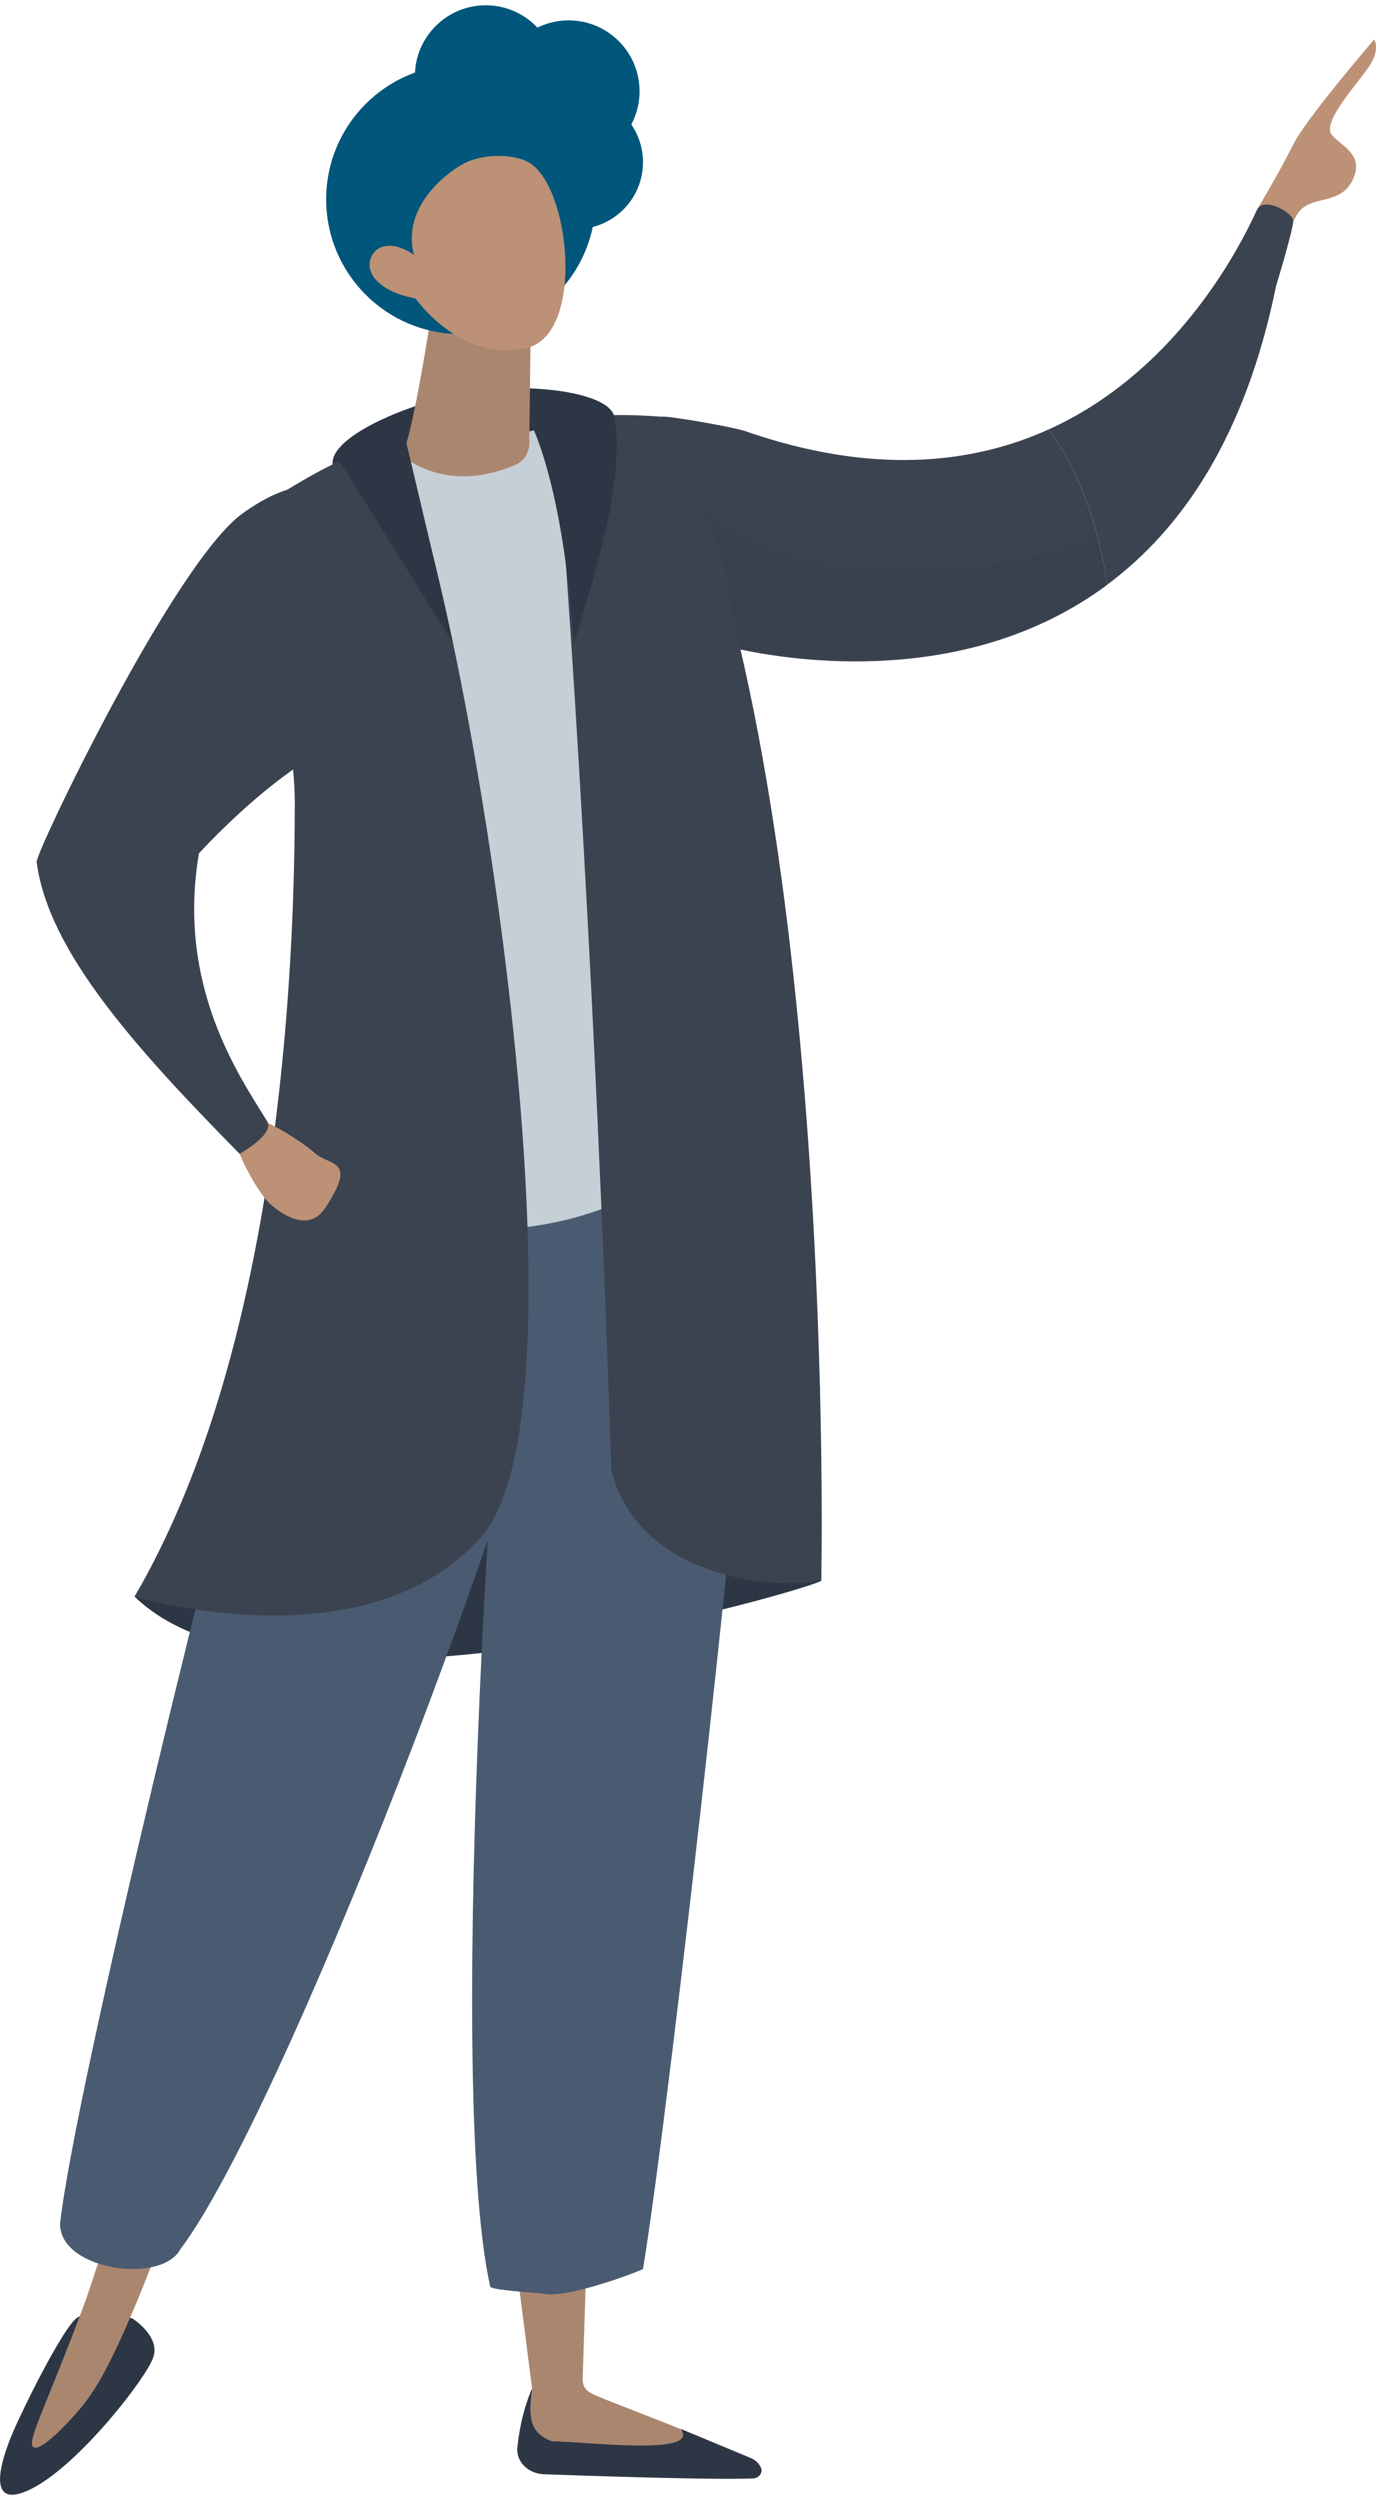
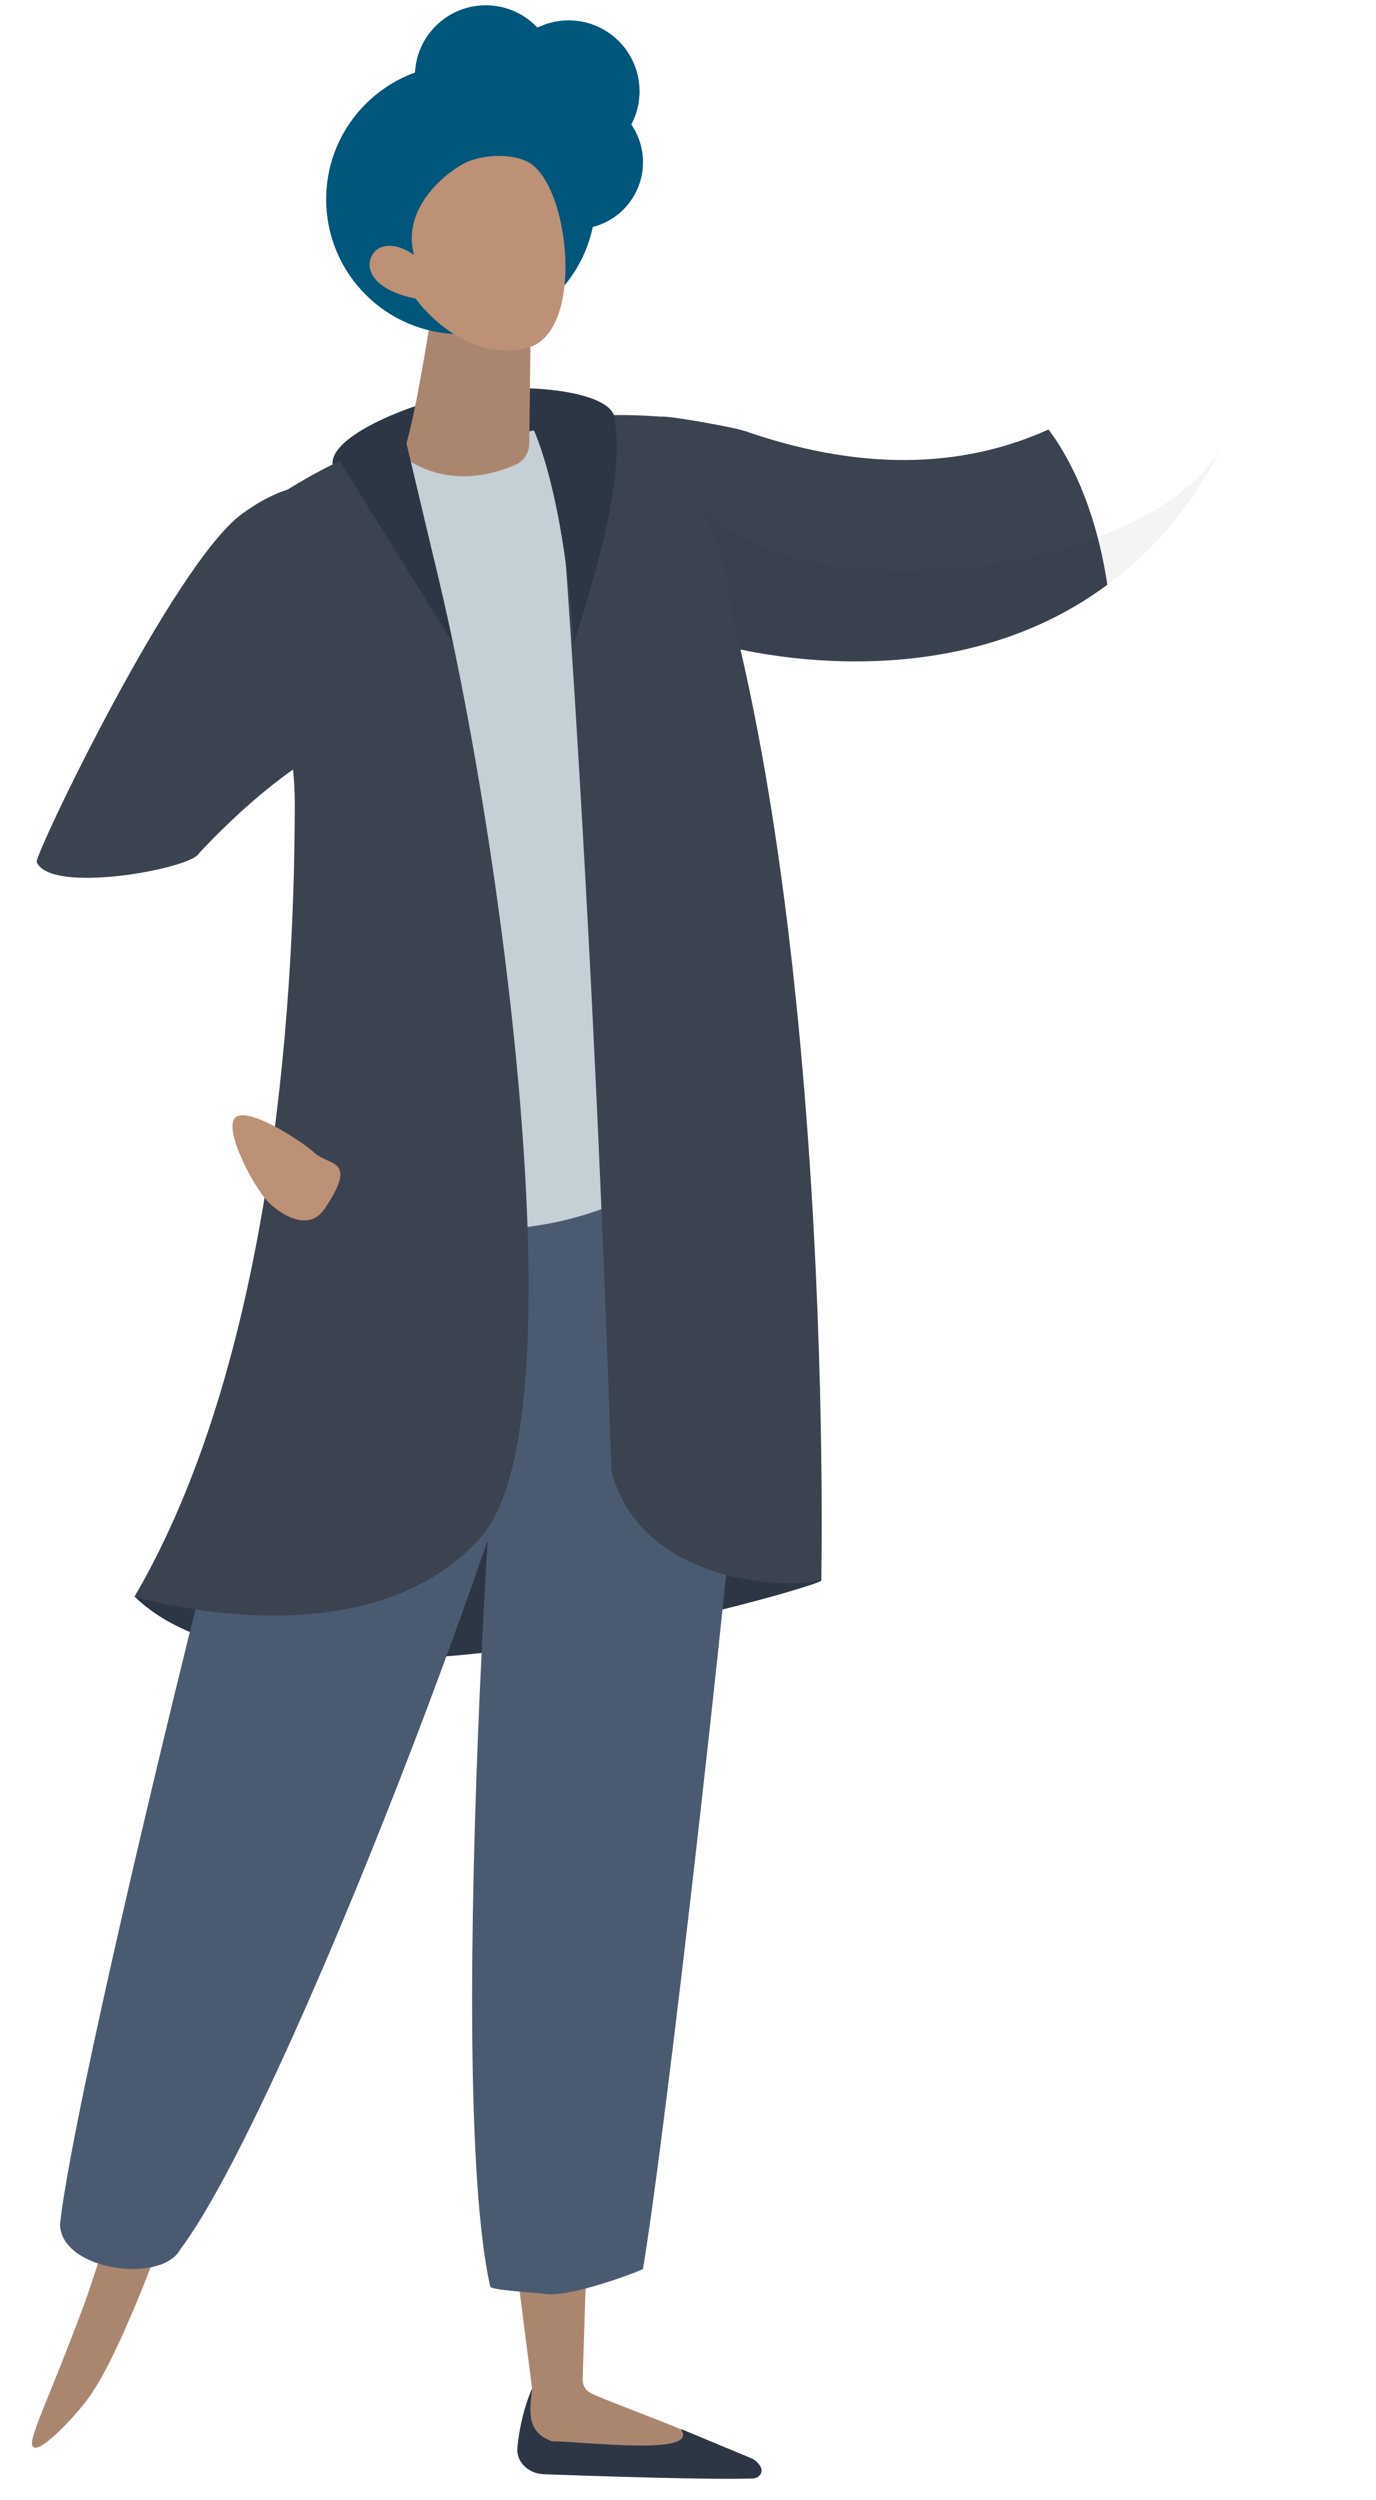
<svg xmlns="http://www.w3.org/2000/svg" id="a6284034a38267" viewBox="0 0 179.76 325" aria-hidden="true" width="179px" height="325px">
  <defs>
    <linearGradient class="cerosgradient" data-cerosgradient="true" id="CerosGradient_id5c5391403" gradientUnits="userSpaceOnUse" x1="50%" y1="100%" x2="50%" y2="0%">
      <stop offset="0%" stop-color="#d1d1d1" />
      <stop offset="100%" stop-color="#d1d1d1" />
    </linearGradient>
    <linearGradient />
    <style>.b-6284034a38267{fill:#192232;opacity:.05;}.c-6284034a38267{fill:#00567b;}.d-6284034a38267{fill:#bc9176;}.e-6284034a38267{fill:#ab866f;}.f-6284034a38267{fill:#c5cfd6;}.g-6284034a38267{fill:#2d3644;}.h-6284034a38267{fill:#4a5b71;}.i-6284034a38267{fill:#3b4350;}</style>
  </defs>
  <path class="g-6284034a38267" d="M107.29,205.66c0,.7-69.88,21.47-89.71,2.08l17.06-27.15,72.47-.36,.18,25.43Z" />
  <path class="g-6284034a38267" d="M43.49,60.18c.78,3.45,11.06,4.89,18.98,3.1,7.92-1.79,18.56-6.14,17.79-9.58-.78-3.45-12.68-4.69-20.61-2.9-7.92,1.79-16.94,5.93-16.16,9.38Z" />
  <path class="f-6284034a38267" d="M97.37,55.76c-1.53-.57-8.86-1.95-10.47-2.05-8.83-.56-27.16,2.98-51.23,11.6-5.07,1.81-8.88,5.77-11.06,11-1.58,3.79,7.93,33.44,16.29,18.11,6.1,17.85,8.96,43.89,9.56,55.41,.2,3.79-.42,7.58-1.79,11.08l-.15,.38c-.29,.75,.11,1.61,.85,1.79,16.47,4.01,33.61,2.92,38.73,2.46,.91-.08,1.67-.79,1.88-1.75,8.01-36.59,8.03-61.54,6.07-77.32l1.33-30.72Z" />
  <g>
-     <path class="g-6284034a38267" d="M17.29,301.98s3.71,2.32,2.73,5.1c-.98,2.78-9.64,13.92-15.81,17.09-6.17,3.15-4.22-3.42-2.44-7.52,1.8-4.1,6.38-13.14,8.16-14.65,1.8-1.53,7.36-.02,7.36-.02Z" />
    <path class="e-6284034a38267" d="M20.92,291.97c-1.68,4.65-3.28,8.47-4.53,11.3-2.78,6.24-4.3,8.57-6.01,10.6-1.5,1.76-5.04,5.54-6.01,4.92-.96-.64,1.62-5.22,6.63-18.66,.73-1.94,3.45-10.41,3.45-10.41l6.46,2.25h0Z" />
    <path class="h-6284034a38267" d="M75.06,161.63c-5.77,29.85-38.24,113.8-51.5,131.32-2.43,4.57-15.58,2.8-15.72-3.23,1.73-16.75,22.09-100.09,27.15-115.83,13.99-12.4,31.45-11.45,40.07-12.26Z" />
  </g>
  <g>
    <path class="i-6284034a38267" d="M144.66,75.63c-1.63-10.77-5.36-17.17-7.68-20.25-10.01,4.52-23.03,5.97-39.61,.22-1.53-.53-8.86-1.8-10.47-1.89-8.83-.52,11.1,44.79,9.14,30.24,7.49,1.68,30.41,5.25,48.63-8.31Z" />
    <path class="b-6284034a38267" d="M159.9,57.04c-9.02,18.19-60.02,23.73-69.98,5.93,4.01,5.67,5.78,12.84,6.11,20.98,7.49,1.68,47.19,7.8,63.86-26.9Z" />
-     <path class="d-6284034a38267" d="M164.39,26.39s2.82-4.73,4.55-8.2c1.73-3.47,10.58-13.72,10.58-13.72,0,0,.95,1.33-.91,3.88-1.86,2.55-5.89,7.04-4.63,8.56,1.26,1.52,4.39,2.6,2.68,5.99-1.71,3.39-5.68,1.73-7.24,4.47-1.56,2.74-3.13,5.72-3.13,5.72l-1.9-6.7Z" />
-     <path class="i-6284034a38267" d="M168.95,28.05c-.3-1.14-3.93-3.13-4.77-1.29-2.78,6.08-11.09,21.34-27.2,28.62,2.32,3.08,6.06,9.49,7.68,20.25,9.68-7.2,18.03-19.23,22.04-38.96,0,0,2.42-7.95,2.24-8.62Z" />
  </g>
  <g>
    <path class="e-6284034a38267" d="M69.51,311.21c-1.09,1.6-.23,7.33,1.09,7.86,2.23,.89,23.13,2.07,18.29-2.62-.27-.25-11.3-4.37-11.58-4.67-.8-.37-1.28-1.02-1.18-2.17l.46-14.49-9.01,.94,1.94,15.15Z" />
    <path class="h-6284034a38267" d="M98.04,166.12c.8,7.32-10.46,107.86-14.04,129.41-.84,.45-9.52,3.7-12.67,3.27-1.76-.25-6.52-.44-7.28-.93-6.19-27.65,1.53-133.47,2.92-135.7,14.21-1.44,22.96-.68,31.08,3.95Z" />
    <path class="g-6284034a38267" d="M69.51,311.14s-1.48,3.07-1.92,7.72c-.18,1.82,1.41,3.39,3.46,3.46,6.99,.25,21.96,.75,27.32,.55,.8-.04,1.34-.77,1.03-1.43h0c-.25-.55-.73-1-1.35-1.25l-9.16-3.81c2.83,3.64-12.39,1.66-16.77,1.64-3.14-1.14-3.05-3.48-2.6-6.88Z" />
  </g>
  <path class="h-6284034a38267" d="M46.1,172.41h46.31l-1.84-22.47c-8.81,8.24-24.57,13.06-44.47,7.69v14.78Z" />
  <path class="e-6284034a38267" d="M69.01,43.01c.18,.06,.3,.23,.3,.42l-.05,4.37-.11,8.66v.77c-.02,1.21-.74,2.32-1.87,2.79-6.94,2.95-11.78,.75-13.77-.54-.58-.37-.82-1.07-.6-1.72,.08-.25,.17-.53,.26-.85,1.25-4.35,2.85-14.49,3.27-17.22,.06-.44,.1-.69,.1-.69l12.48,4Z" />
  <g>
    <circle class="c-6284034a38267" cx="60.21" cy="25.33" r="17.6" />
    <circle class="c-6284034a38267" cx="75.28" cy="20.49" r="8.72" />
    <circle class="c-6284034a38267" cx="74.29" cy="11.23" r="9.26" />
    <circle class="c-6284034a38267" cx="63.46" cy="9.26" r="9.26" />
    <path class="d-6284034a38267" d="M54.28,38.27s5.85,8.43,14.49,6.48c7.73-1.75,5.76-21.39,.18-24.31-1.86-.98-5.49-1.11-8.08,.08-1.82,.84-8.56,5.48-6.78,12.09-1.73-1.27-3.61-1.57-4.78-.77-.19,.13-.67,.58-.88,1.18-.77,2.17,1.46,4.44,5.86,5.26Z" />
  </g>
  <path class="i-6284034a38267" d="M50.2,57.49c5.31-8.98,30.18,122.28,12.74,142.34-14.89,17.13-45.36,7.91-45.36,7.91,17.51-29.95,20.93-75.18,20.93-103.71,0-10.06-5.2-31.58-4-38.82,0,0,9.64-6.71,15.69-7.72Z" />
  <path class="i-6284034a38267" d="M72.49,54.19s4.45,50.59,7.39,137.17c3.68,14.01,21.24,15.54,27.41,14.31,0,0,2.21-102.81-20.39-151.92-4.87-.4-9.81-.39-14.41,.45Z" />
  <g>
    <path class="i-6284034a38267" d="M50.55,95.43c-8.92-2.02-24.56,15.29-24.56,15.29-.98,2-19.43,5.42-21.2,1.12-.33-.82,17.92-39.07,26.91-45.51,22.79-16.35,19.35,29.22,18.86,29.11Z" />
    <path class="d-6284034a38267" d="M42.44,157.07c-1.93,2.91-5.15,1.2-7.13-.57-1.98-1.77-6.11-9.58-4.63-11.23,1.48-1.65,8.44,2.78,10.42,4.55,1.98,1.77,5.69,.72,1.35,7.25Z" />
-     <path class="i-6284034a38267" d="M34.89,145.67c-3.49-5.7-11.86-17.52-8.9-34.95-3.7,.2-21.28,.5-21.2,1.12,1.49,11.69,13.1,24.48,26.51,38.1,0,0,4.64-2.55,3.59-4.27Z" />
  </g>
  <path class="g-6284034a38267" d="M69.31,54.55s4.17,7.42,5.66,28.72h0c3.71-11.63,6.73-23.05,5.19-29.89-3.93-.02-7.92-.14-10.85,1.17Z" />
  <path class="g-6284034a38267" d="M52.83,56.04l4.11,17.33,2.23,9.9-15.39-24.69c2.3-2.05,5.48-2.63,9.05-2.54Z" />
</svg>